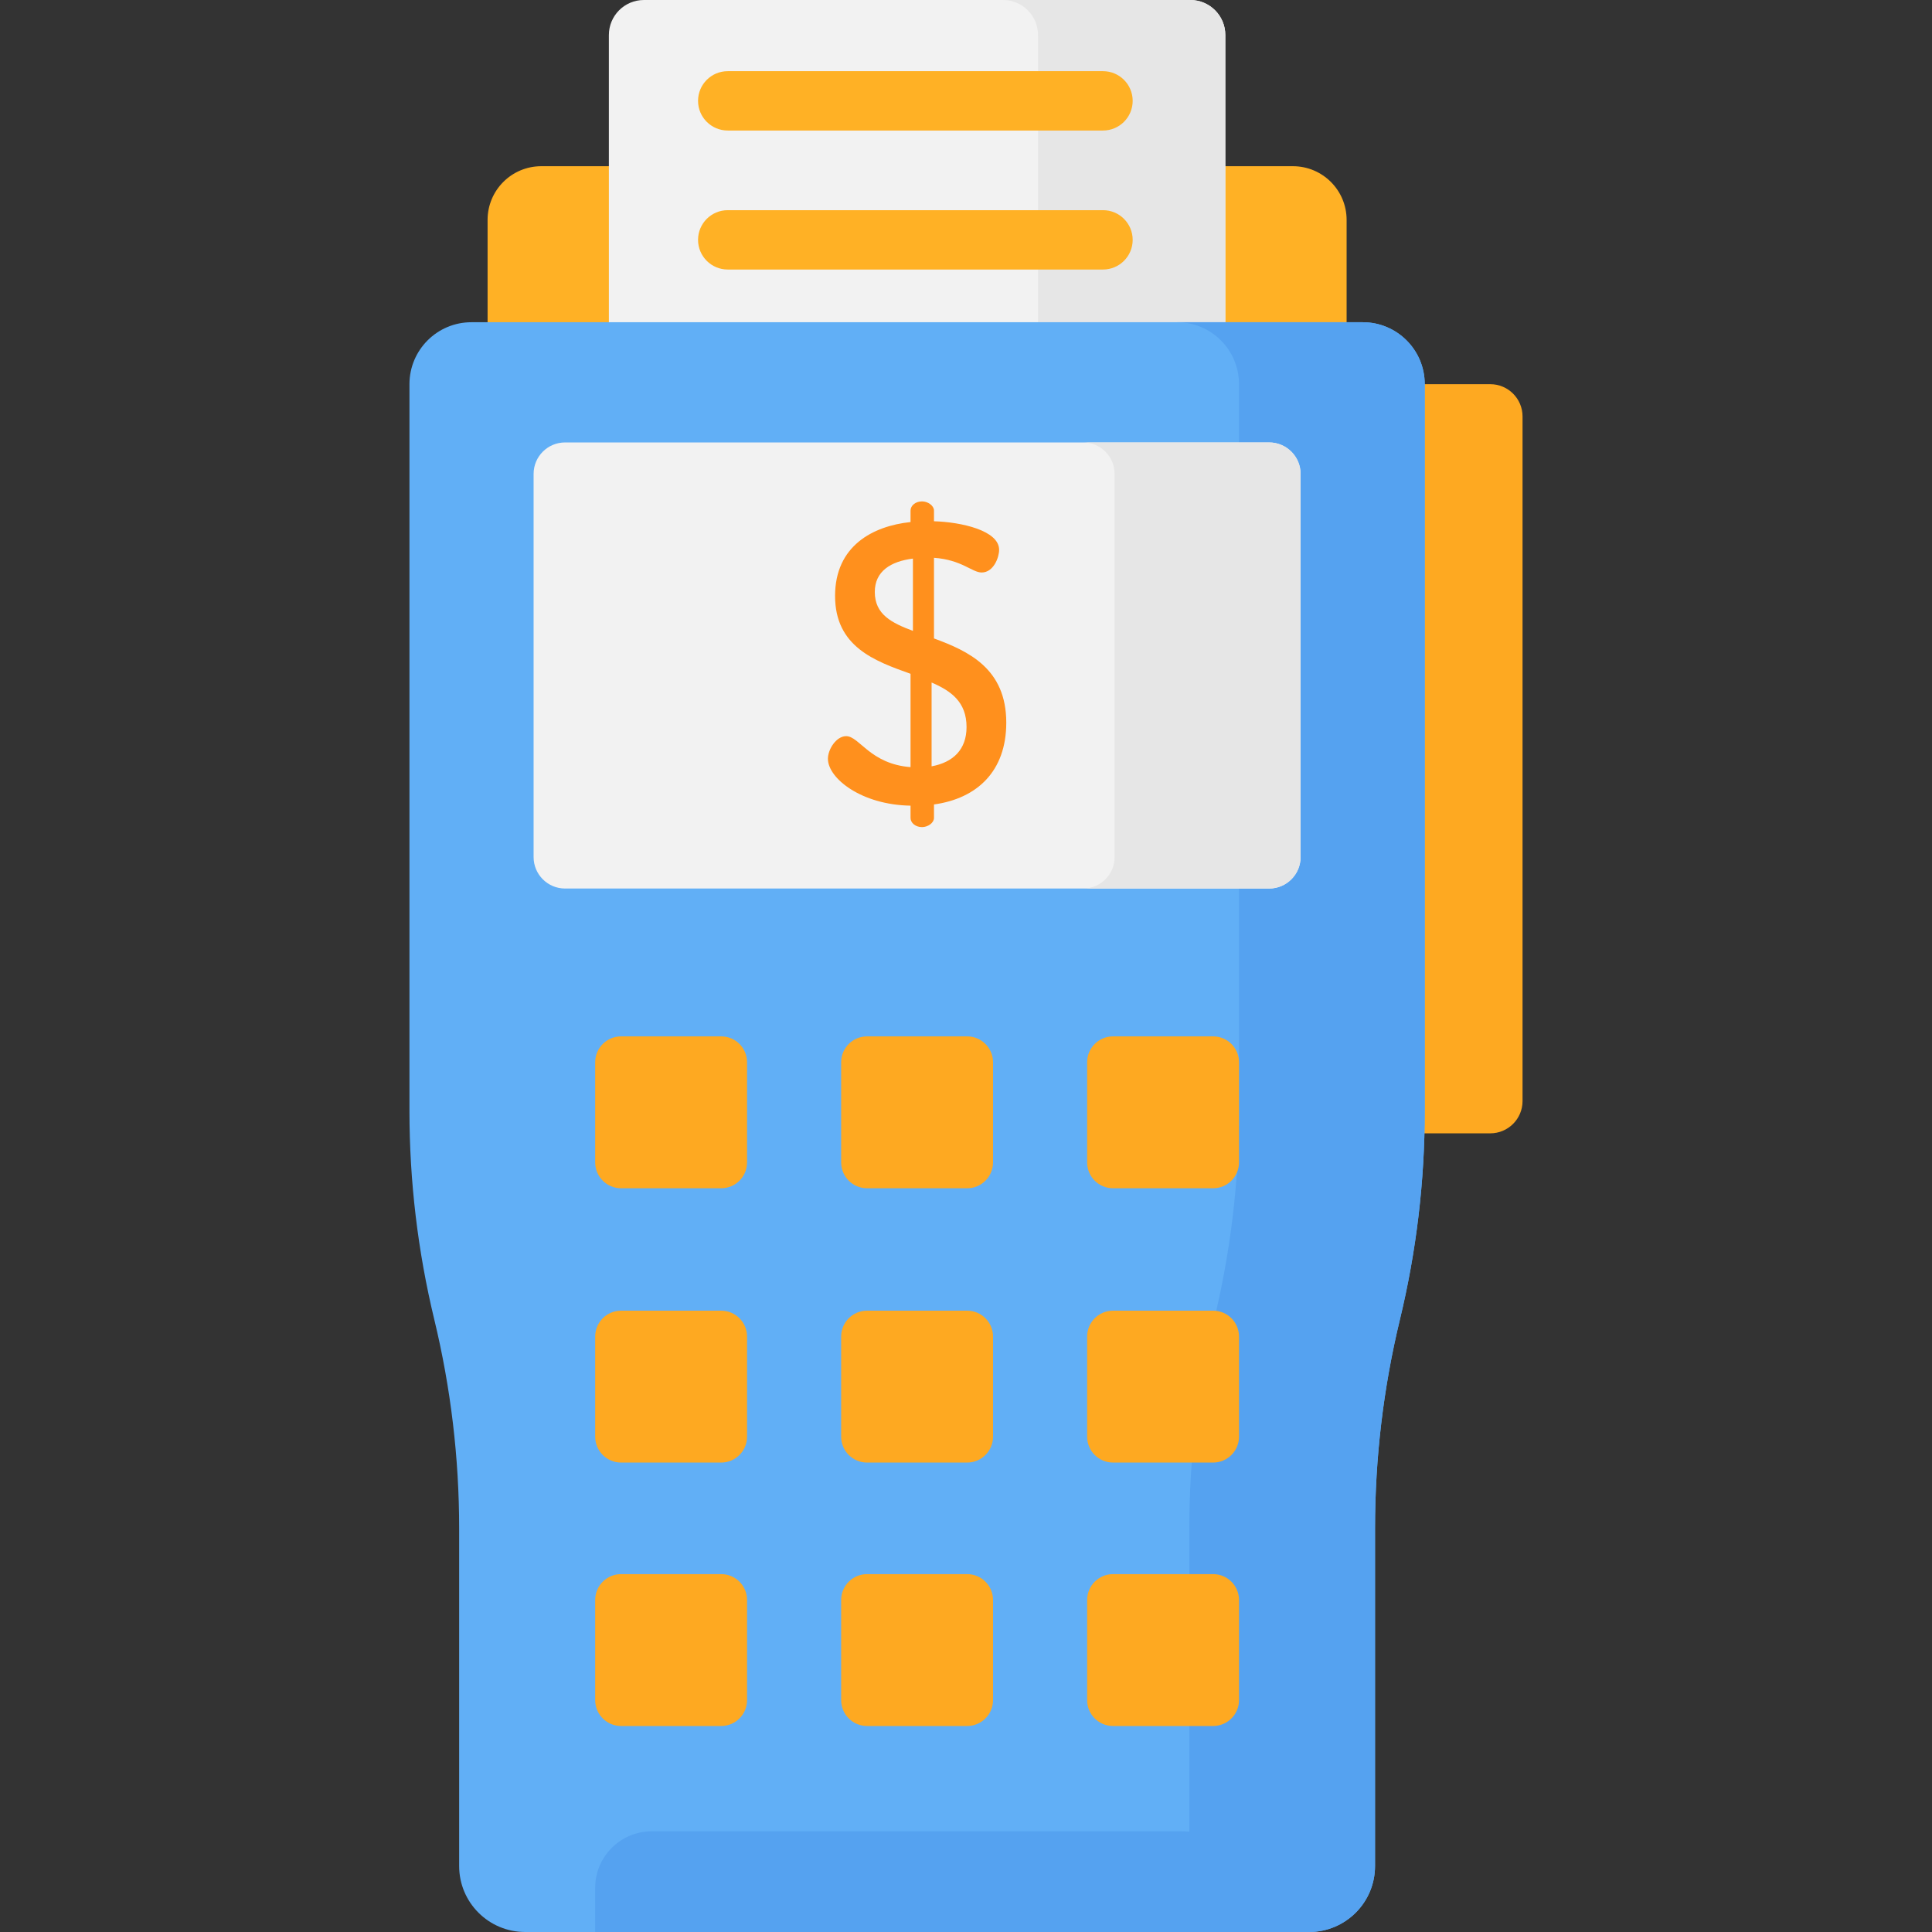
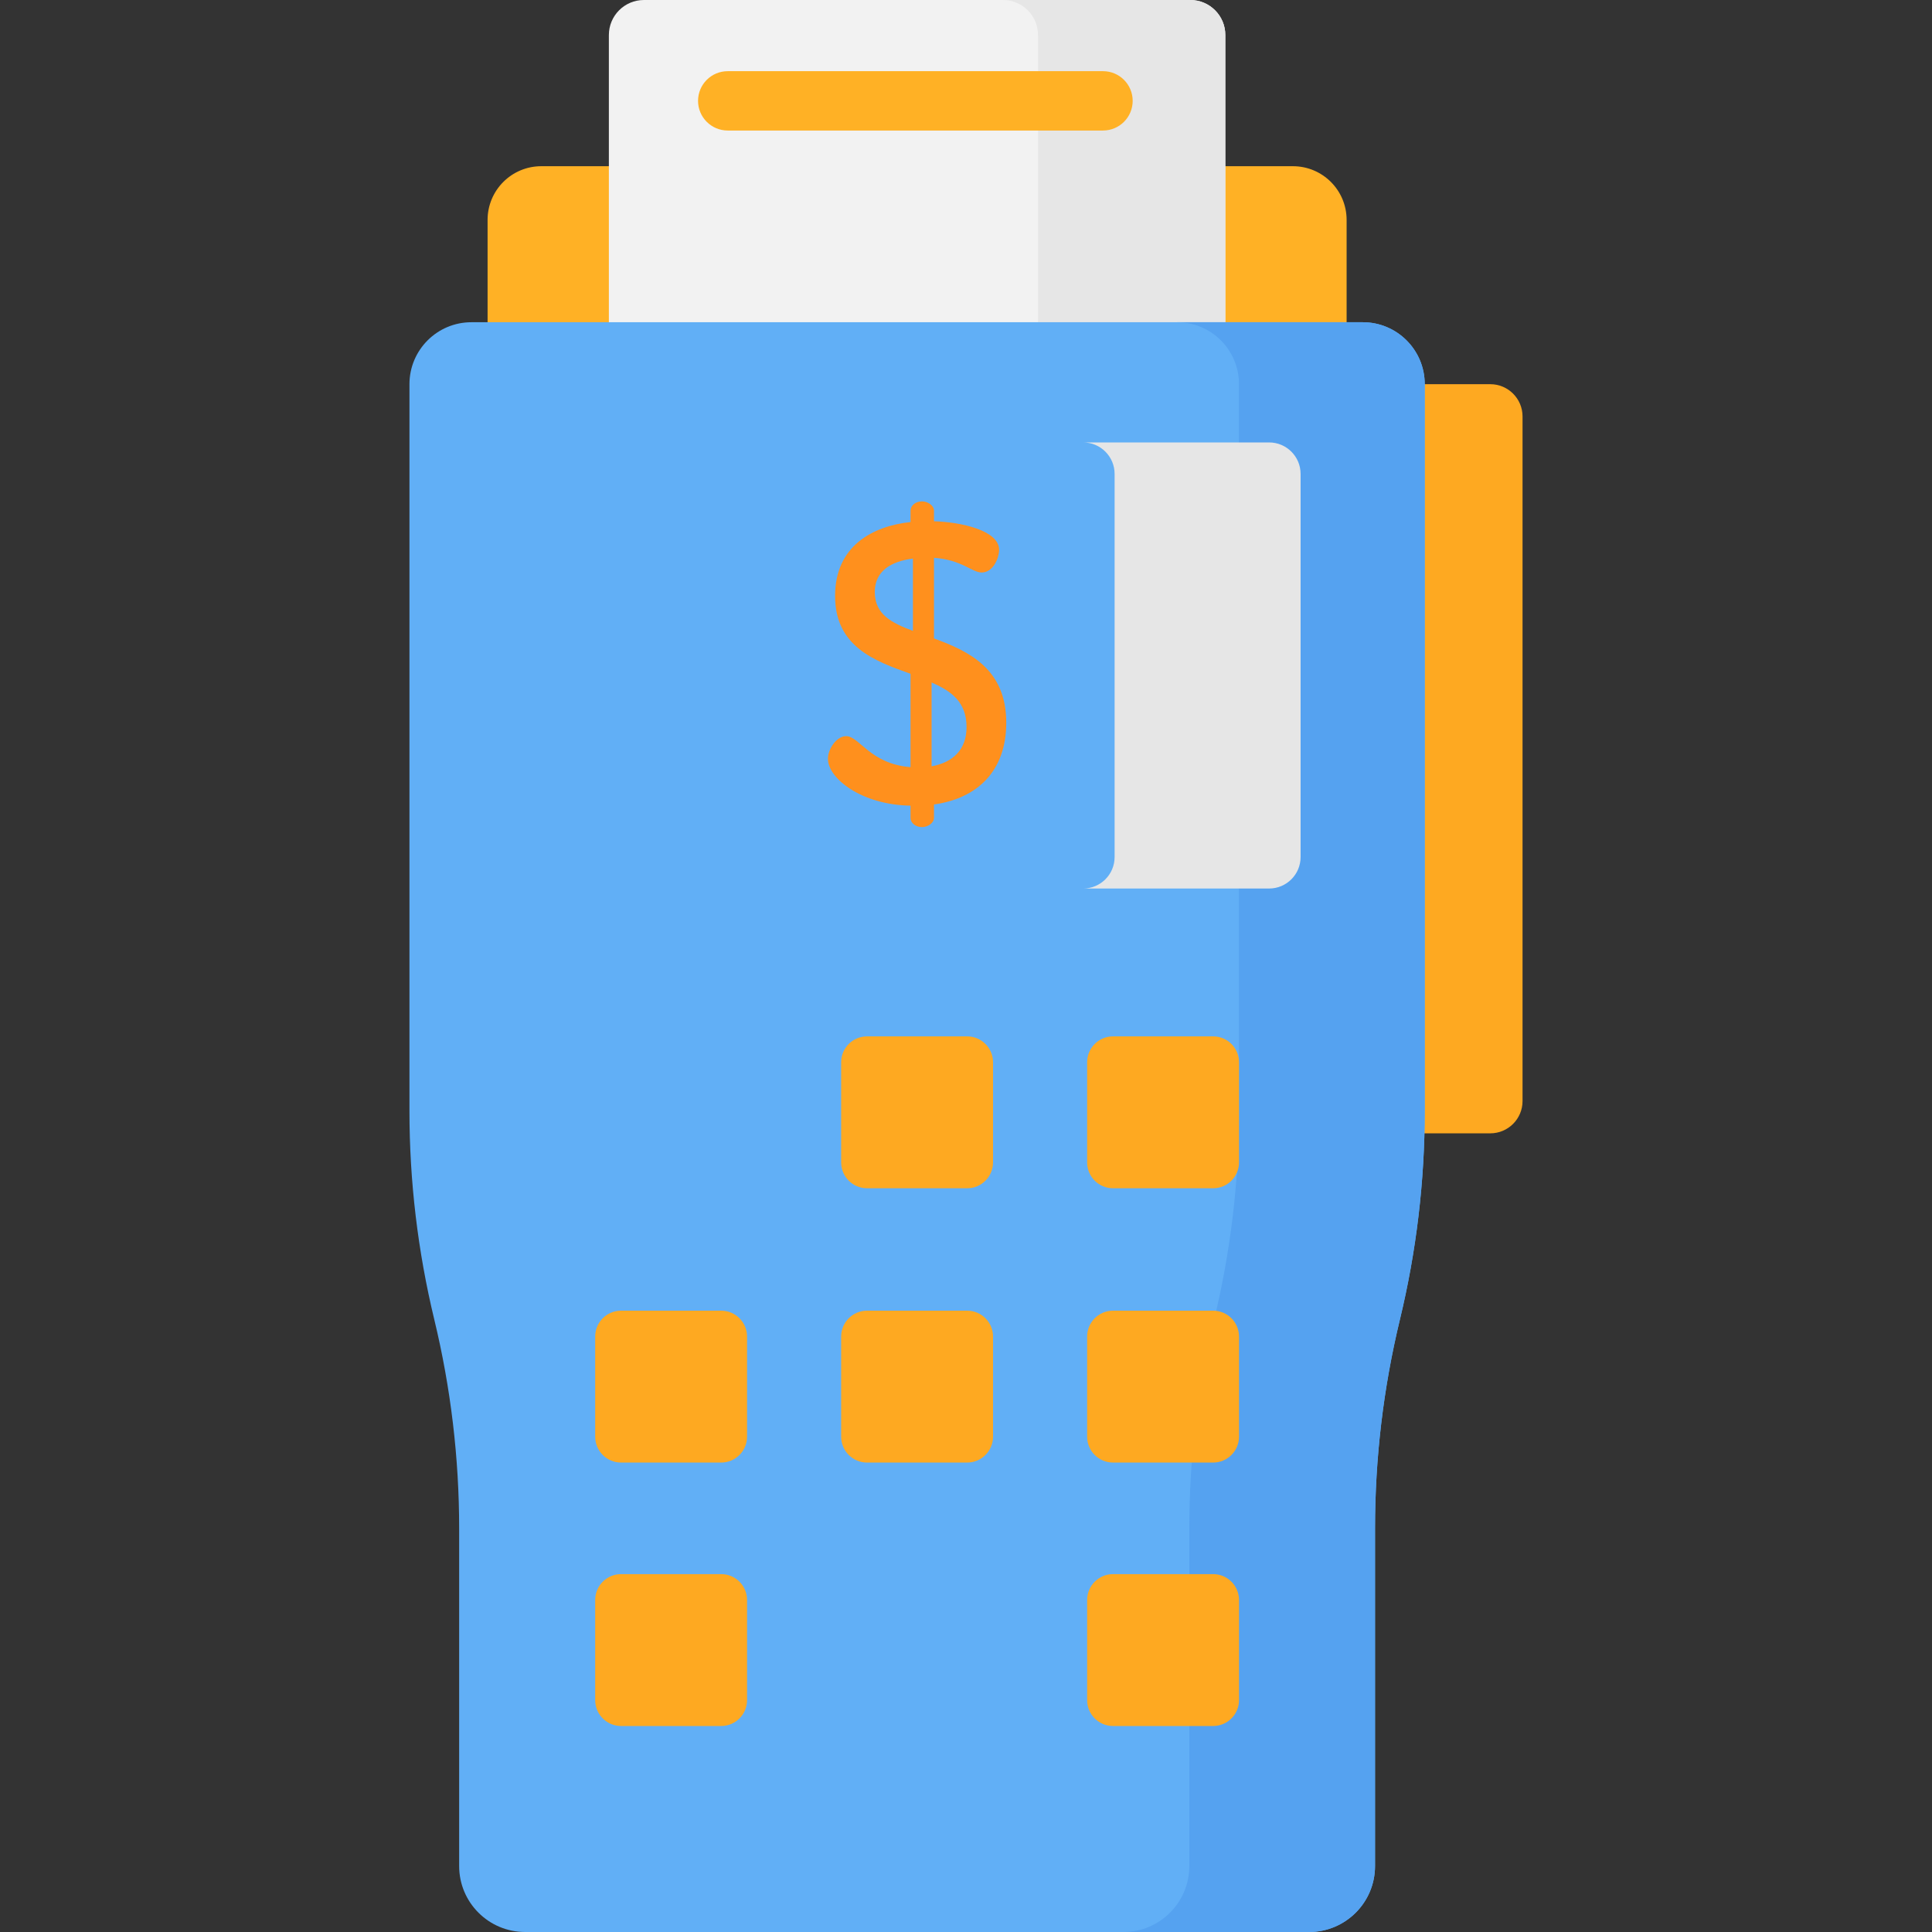
<svg xmlns="http://www.w3.org/2000/svg" version="1.1" id="Capa_1" x="0px" y="0px" viewBox="0 0 512 512" style="enable-background:new 0 0 512 512;" xml:space="preserve">
  <rect x="0" y="0" width="512" height="512" fill="#333333" stroke="none" />
  <path style="fill:#FFB125;" d="M342.633,44.047H143.447c-7.861,0-14.233,6.373-14.233,14.233v34.88h227.653V58.28  C356.866,50.419,350.494,44.047,342.633,44.047z" />
  <path style="fill:#FEA921;" d="M394.937,300.346h-25.153V101.813h25.153c4.724,0,8.554,3.83,8.554,8.554v181.425  C403.491,296.516,399.661,300.346,394.937,300.346z" />
  <path style="fill:#F2F2F2;" d="M315.442,0H170.638c-5.126,0-9.281,4.155-9.281,9.281V93.16h163.366V9.281  C324.723,4.155,320.568,0,315.442,0z" />
  <path style="fill:#E6E6E6;" d="M315.442,0h-49.639c5.126,0,9.281,4.155,9.281,9.281v83.878h49.639V9.281  C324.723,4.155,320.568,0,315.442,0z" />
  <path style="fill:#61AFF6;" d="M361.151,85.394H124.928c-9.068,0-16.419,7.351-16.419,16.419v192.582  c0,18.634,2.211,37.203,6.586,55.316l0,0c4.375,18.113,6.586,36.682,6.586,55.316v89.497c0,9.651,7.824,17.475,17.475,17.475  h207.767c9.651,0,17.475-7.824,17.475-17.475v-89.497c0-18.634,2.211-37.203,6.586-55.316l0,0  c4.375-18.113,6.586-36.682,6.586-55.316V101.813C377.571,92.745,370.219,85.394,361.151,85.394z" />
  <path style="fill:#55A2F0;" d="M361.151,85.394h-49.218c9.068,0,16.419,7.351,16.419,16.419v192.582  c0,18.634-2.211,37.203-6.586,55.316l0,0c-4.375,18.113-6.586,36.682-6.586,55.316v89.497c0,9.651-7.824,17.475-17.475,17.475  h49.218c9.651,0,17.475-7.824,17.475-17.475v-89.497c0-18.634,2.211-37.203,6.586-55.316l0,0  c4.375-18.113,6.586-36.682,6.586-55.316V101.813C377.571,92.745,370.219,85.394,361.151,85.394z" />
-   <path style="fill:#F2F2F2;" d="M336.326,235.47H149.754c-4.609,0-8.345-3.736-8.345-8.345v-101.53c0-4.609,3.736-8.345,8.345-8.345  h186.572c4.609,0,8.345,3.736,8.345,8.345v101.53C344.671,231.734,340.935,235.47,336.326,235.47z" />
  <path style="fill:#E6E6E6;" d="M336.326,117.25h-49.289c4.609,0,8.345,3.736,8.345,8.345v101.53c0,4.609-3.736,8.345-8.345,8.345  h49.289c4.609,0,8.345-3.736,8.345-8.345v-101.53C344.671,120.986,340.935,117.25,336.326,117.25z" />
  <g>
    <path style="fill:#FEA921;" d="M191.118,387.593h-26.53c-3.789,0-6.861-3.072-6.861-6.861v-26.53c0-3.789,3.072-6.861,6.861-6.861   h26.53c3.789,0,6.861,3.072,6.861,6.861v26.53C197.978,384.522,194.907,387.593,191.118,387.593z" />
    <path style="fill:#FEA921;" d="M256.305,387.593h-26.53c-3.789,0-6.861-3.072-6.861-6.861v-26.53c0-3.789,3.072-6.861,6.861-6.861   h26.53c3.789,0,6.861,3.072,6.861,6.861v26.53C263.165,384.522,260.094,387.593,256.305,387.593z" />
    <path style="fill:#FEA921;" d="M321.492,387.593h-26.53c-3.789,0-6.861-3.072-6.861-6.861v-26.53c0-3.789,3.072-6.861,6.861-6.861   h26.53c3.789,0,6.861,3.072,6.861,6.861v26.53C328.352,384.522,325.281,387.593,321.492,387.593z" />
-     <path style="fill:#FEA921;" d="M191.118,314.902h-26.53c-3.789,0-6.861-3.072-6.861-6.861v-26.53c0-3.789,3.072-6.861,6.861-6.861   h26.53c3.789,0,6.861,3.072,6.861,6.861v26.53C197.978,311.831,194.907,314.902,191.118,314.902z" />
    <path style="fill:#FEA921;" d="M256.305,314.902h-26.53c-3.789,0-6.861-3.072-6.861-6.861v-26.53c0-3.789,3.072-6.861,6.861-6.861   h26.53c3.789,0,6.861,3.072,6.861,6.861v26.53C263.165,311.831,260.094,314.902,256.305,314.902z" />
    <path style="fill:#FEA921;" d="M321.492,314.902h-26.53c-3.789,0-6.861-3.072-6.861-6.861v-26.53c0-3.789,3.072-6.861,6.861-6.861   h26.53c3.789,0,6.861,3.072,6.861,6.861v26.53C328.352,311.831,325.281,314.902,321.492,314.902z" />
    <path style="fill:#FEA921;" d="M191.118,457.409h-26.53c-3.789,0-6.861-3.072-6.861-6.861v-26.53c0-3.789,3.072-6.861,6.861-6.861   h26.53c3.789,0,6.861,3.072,6.861,6.861v26.53C197.978,454.338,194.907,457.409,191.118,457.409z" />
-     <path style="fill:#FEA921;" d="M256.305,457.409h-26.53c-3.789,0-6.861-3.072-6.861-6.861v-26.53c0-3.789,3.072-6.861,6.861-6.861   h26.53c3.789,0,6.861,3.072,6.861,6.861v26.53C263.165,454.338,260.094,457.409,256.305,457.409z" />
    <path style="fill:#FEA921;" d="M321.492,457.409h-26.53c-3.789,0-6.861-3.072-6.861-6.861v-26.53c0-3.789,3.072-6.861,6.861-6.861   h26.53c3.789,0,6.861,3.072,6.861,6.861v26.53C328.352,454.338,325.281,457.409,321.492,457.409z" />
  </g>
-   <path style="fill:#55A2F0;" d="M313.354,485.314H172.725c-8.283,0-14.998,6.715-14.998,14.998V512h170.625v-11.688  C328.352,492.029,321.637,485.314,313.354,485.314z" />
  <g>
    <path style="fill:#FFB125;" d="M292.307,34.591h-99.452c-4.344,0-7.865-3.521-7.865-7.865s3.521-7.865,7.865-7.865h99.452   c4.344,0,7.865,3.521,7.865,7.865S296.651,34.591,292.307,34.591z" />
-     <path style="fill:#FFB125;" d="M292.307,71.429h-99.452c-4.344,0-7.865-3.521-7.865-7.865s3.521-7.865,7.865-7.865h99.452   c4.344,0,7.865,3.521,7.865,7.865S296.651,71.429,292.307,71.429z" />
  </g>
  <path style="fill:#FF901D;" d="M241.303,213.509c-13.053-0.211-21.895-7.264-21.895-12.421c0-2.527,2.21-6,4.842-6  c3.474,0,6.316,7.369,17.053,8.211V178.56c-9.474-3.368-20-7.158-20-20.632c0-13.264,10-18.527,20-19.579v-3.053  c0-1.263,1.263-2.421,3.053-2.421c1.579,0,3.158,1.158,3.158,2.421v2.842c7.158,0.21,17.264,2.421,17.264,7.579c0,2-1.474,6-4.632,6  c-2.526,0-5.263-3.368-12.632-3.895v21.369c9.158,3.368,19.158,8,19.158,22.316c0,12.948-7.79,20.106-19.158,21.685v3.579  c0,1.263-1.579,2.421-3.158,2.421c-1.79,0-3.053-1.158-3.053-2.421V213.509z M241.935,167.191v-19.158  c-5.895,0.737-10.105,3.368-10.105,8.842C231.829,162.876,236.355,165.086,241.935,167.191z M246.882,180.876v22.211  c5.684-1.053,9.263-4.421,9.263-10.421C256.145,186.034,252.04,183.087,246.882,180.876z" />
  <g>
</g>
  <g>
</g>
  <g>
</g>
  <g>
</g>
  <g>
</g>
  <g>
</g>
  <g>
</g>
  <g>
</g>
  <g>
</g>
  <g>
</g>
  <g>
</g>
  <g>
</g>
  <g>
</g>
  <g>
</g>
  <g>
</g>
</svg>